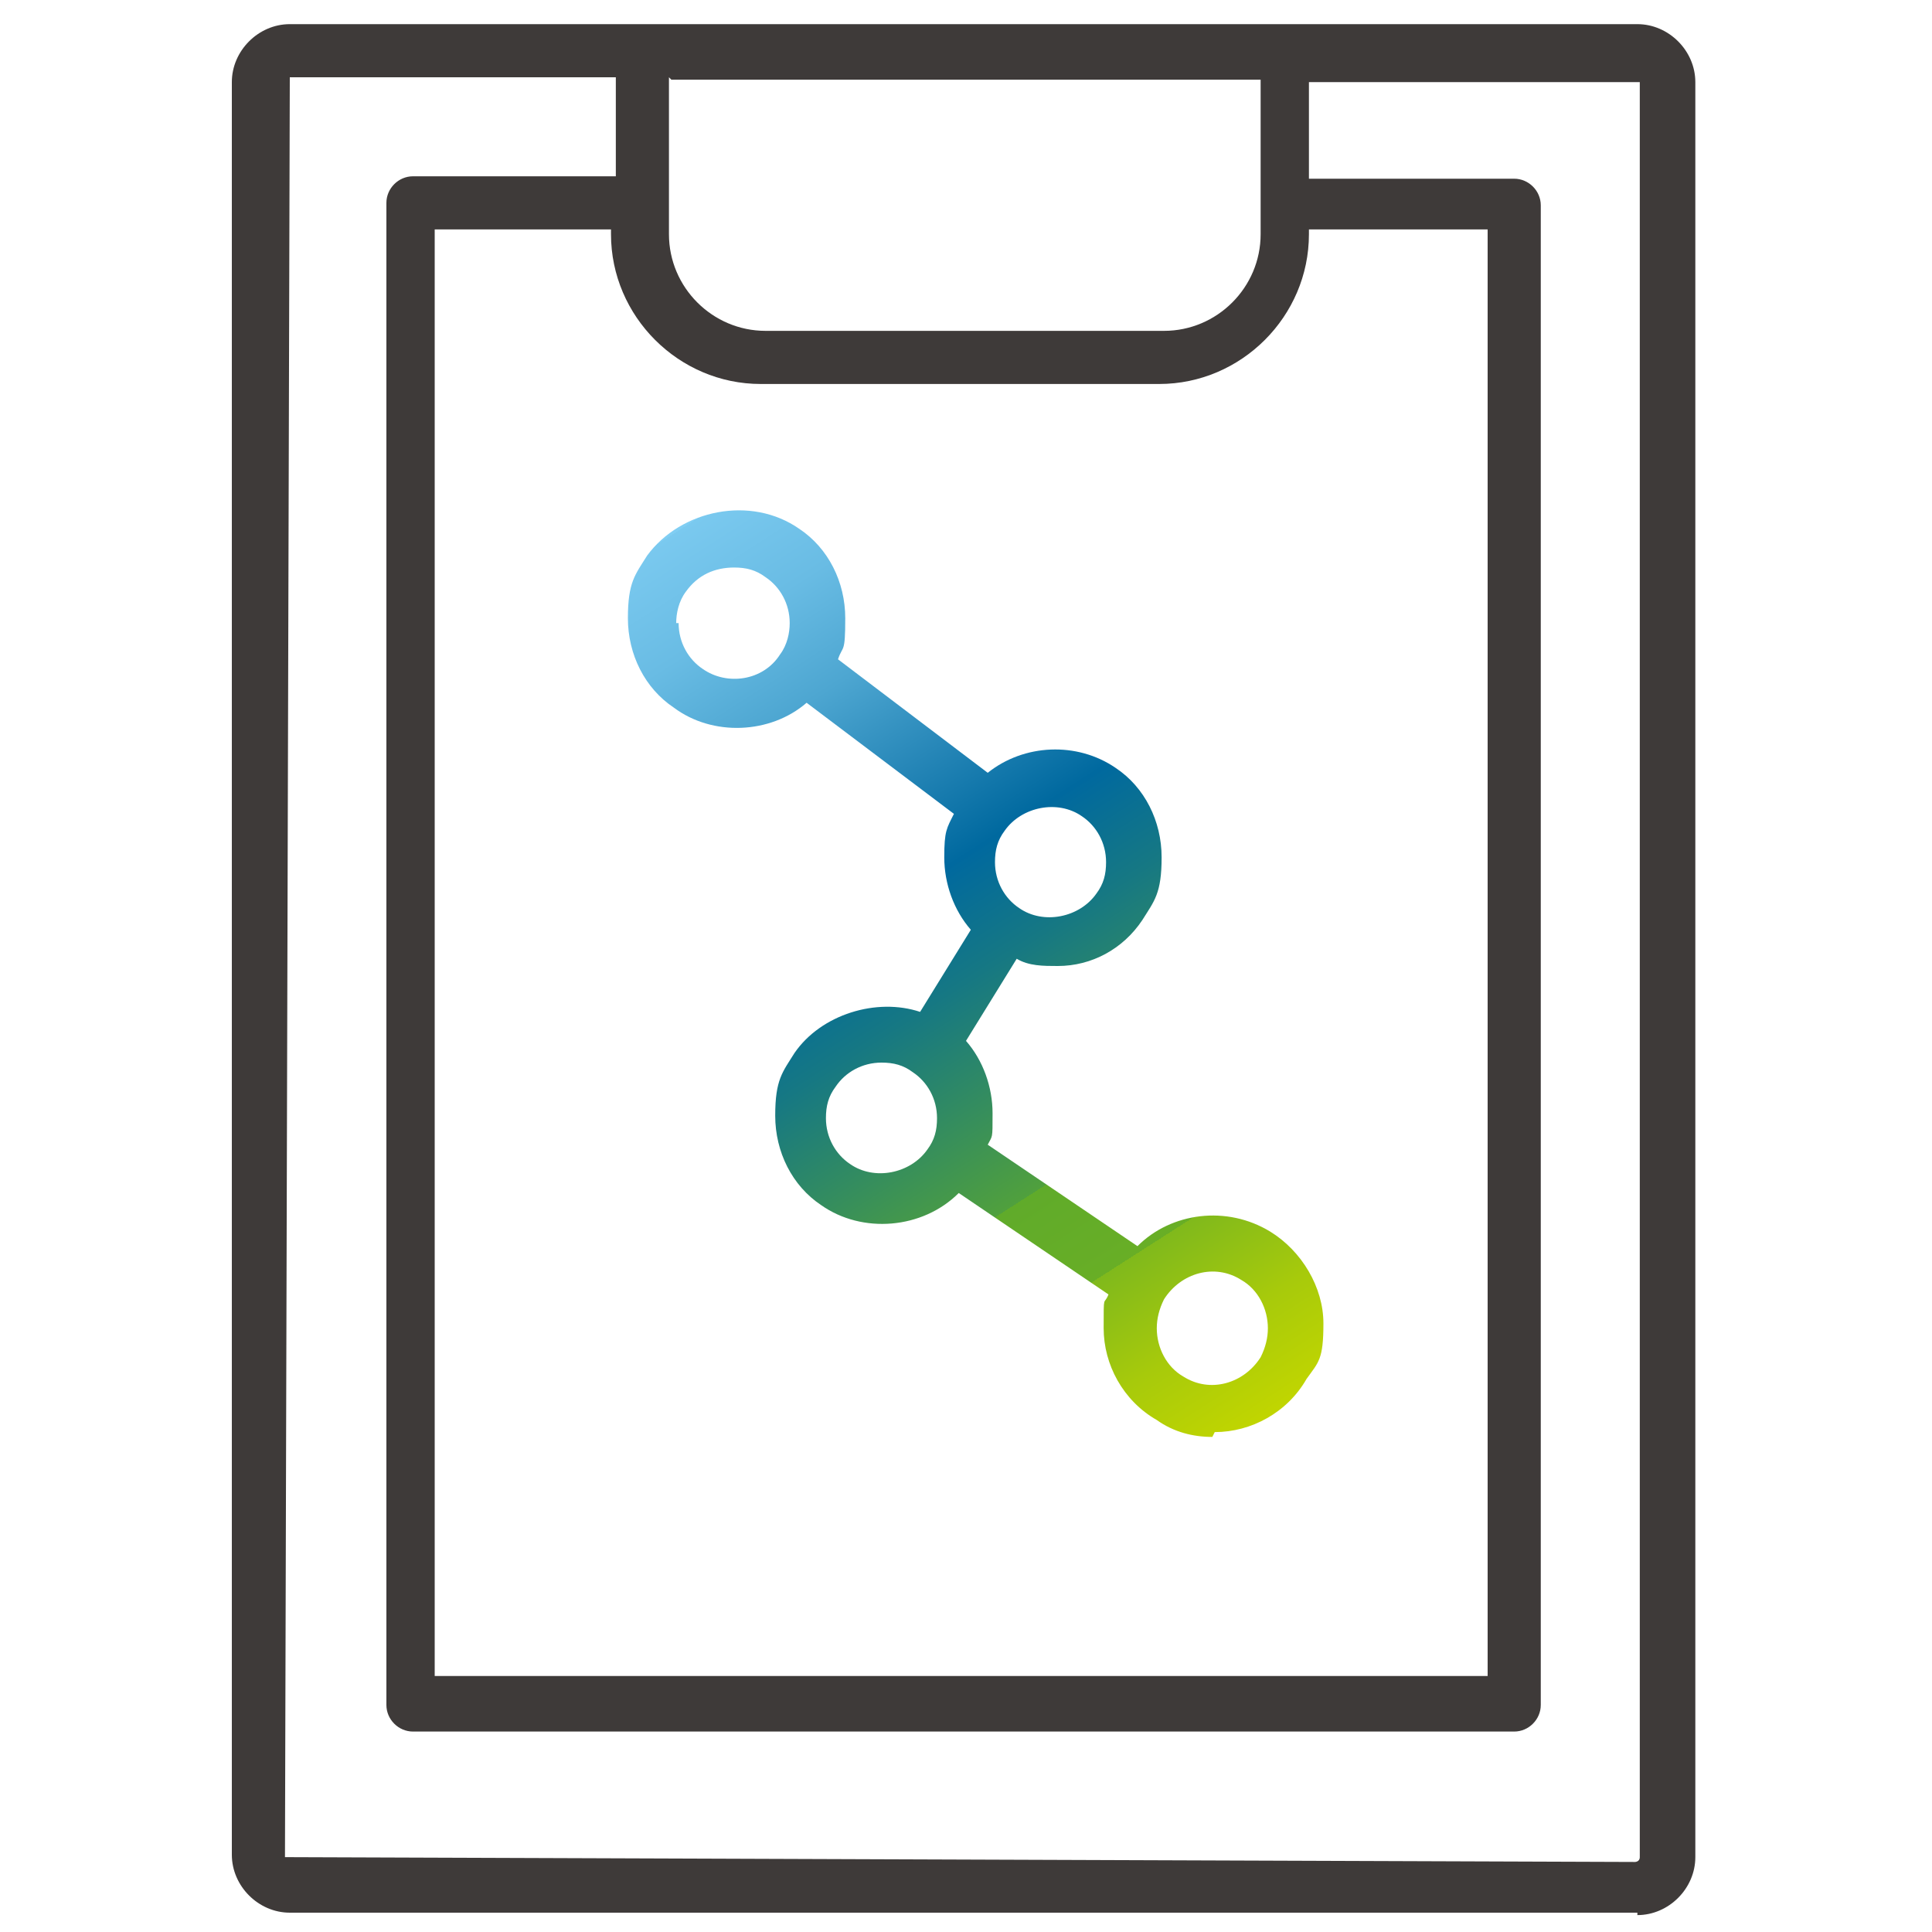
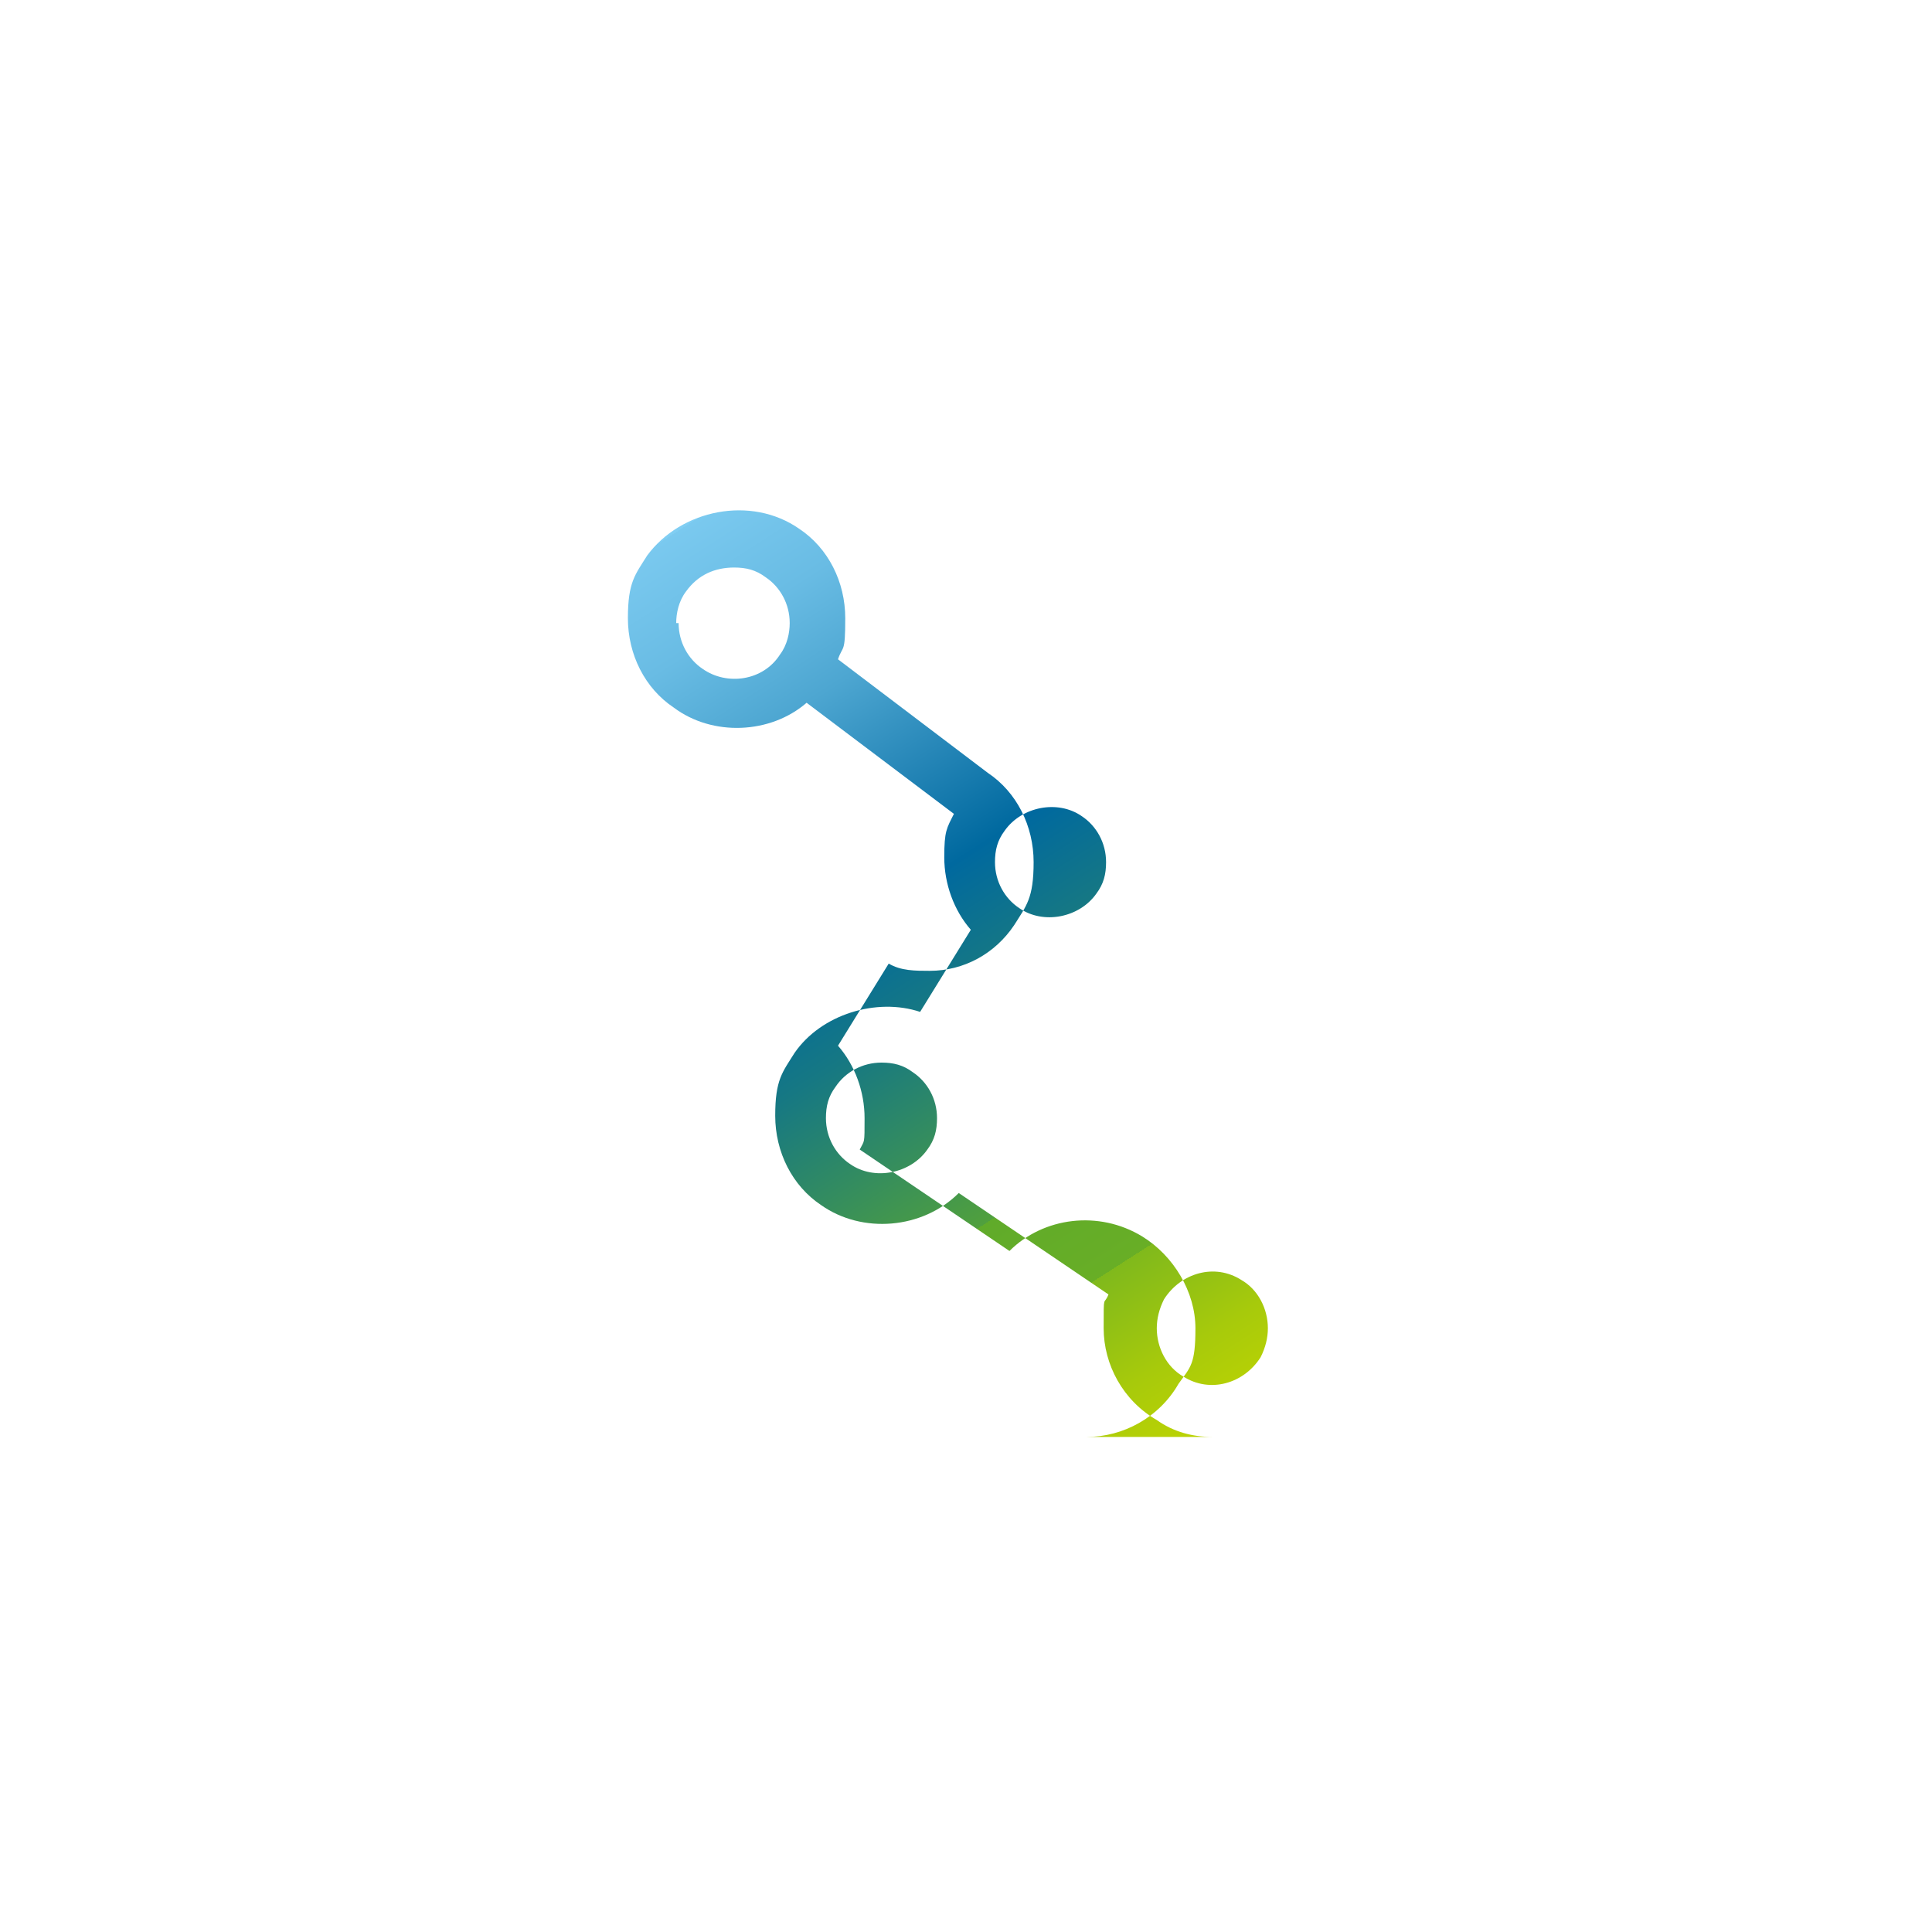
<svg xmlns="http://www.w3.org/2000/svg" id="_레이어_1" data-name="레이어_1" version="1.1" viewBox="0 0 80 80">
  <defs>
    <style>
      .st0 {
        fill: #3e3a39;
      }

      .st1 {
        fill: url(#_무제_그라디언트_3);
      }
    </style>
    <linearGradient id="_무제_그라디언트_3" data-name="무제 그라디언트 3" x1="27.9" y1="22.1" x2="51.8" y2="59.4" gradientUnits="userSpaceOnUse">
      <stop offset="0" stop-color="#80cef3" />
      <stop offset="0" stop-color="#7ac9ef" />
      <stop offset=".1" stop-color="#69bce4" />
      <stop offset=".2" stop-color="#4da6d1" />
      <stop offset=".3" stop-color="#2787b8" />
      <stop offset=".4" stop-color="#00699f" />
      <stop offset=".5" stop-color="#167883" />
      <stop offset=".7" stop-color="#50a03d" />
      <stop offset=".7" stop-color="#60ab2a" />
      <stop offset=".8" stop-color="#68ae26" />
      <stop offset=".8" stop-color="#80b91c" />
      <stop offset=".9" stop-color="#a7ca0b" />
      <stop offset="1" stop-color="#c2d600" />
    </linearGradient>
  </defs>
-   <path class="st1" d="M50.2,59.5c-.8,0-1.6-.2-2.3-.7-1.4-.8-2.2-2.3-2.2-3.8s0-.9.2-1.4l-6.2-4.2c-1.5,1.5-4,1.7-5.7.5-1.2-.8-1.9-2.2-1.9-3.7s.3-1.8.8-2.6c1.1-1.6,3.4-2.3,5.2-1.7l2.1-3.4c-.7-.8-1.1-1.9-1.1-3s.1-1.2.4-1.8l-6.1-4.6c-1.5,1.3-3.9,1.4-5.5.2-1.2-.8-1.9-2.2-1.9-3.7s.3-1.8.8-2.6h0c1.4-1.9,4.3-2.5,6.3-1.1,1.2.8,1.9,2.2,1.9,3.7s-.1,1.1-.3,1.7l6.2,4.7c1.5-1.2,3.7-1.3,5.3-.2l-.6.9.6-.9c1.2.8,1.9,2.2,1.9,3.7s-.3,1.8-.8,2.6h0c-.8,1.2-2.1,1.9-3.5,1.9-.6,0-1.2,0-1.7-.3l-2.1,3.4c.7.8,1.1,1.9,1.1,3s0,.9-.2,1.3l6.2,4.2c1.4-1.4,3.7-1.7,5.5-.6,1.3.8,2.2,2.3,2.2,3.8s-.2,1.6-.7,2.3l-.9-.5.9.5c-.8,1.4-2.3,2.2-3.8,2.2ZM47.9,55c0,.8.4,1.6,1.1,2,1.1.7,2.5.3,3.2-.8.2-.4.3-.8.3-1.2,0-.8-.4-1.6-1.1-2-1.1-.7-2.5-.3-3.2.8-.2.4-.3.8-.3,1.2ZM35.2,48.2l-.6.9.6-.9c1,.7,2.5.4,3.2-.6.3-.4.4-.8.4-1.3,0-.8-.4-1.5-1-1.9,0,0,0,0,0,0-.4-.3-.8-.4-1.3-.4h0c-.8,0-1.5.4-1.9,1-.3.4-.4.8-.4,1.3,0,.8.4,1.5,1,1.9ZM41.2,35.7c0,.8.4,1.5,1,1.9,1,.7,2.5.4,3.2-.6.3-.4.4-.8.4-1.3,0-.8-.4-1.5-1-1.9-1-.7-2.5-.4-3.2.6-.3.4-.4.8-.4,1.3h0ZM28.1,25.8c0,.8.4,1.5,1,1.9,1,.7,2.5.5,3.2-.6.3-.4.4-.9.4-1.3,0-.8-.4-1.5-1-1.9-.4-.3-.8-.4-1.3-.4-.8,0-1.5.3-2,1l-.9-.6.9.6c-.3.4-.4.9-.4,1.3Z" />
-   <path class="st0" d="M67.8,79.2H12c-1.3,0-2.4-1.1-2.4-2.4V3.4c0-1.3,1.1-2.4,2.4-2.4h55.8c1.3,0,2.4,1.1,2.4,2.4v73.5c0,1.3-1.1,2.4-2.4,2.4ZM12,3.2l-.2,73.7,55.9.2c0,0,.2,0,.2-.2V3.4h-13.7s0,4,0,4h8.5c.6,0,1.1.5,1.1,1.1v62.1c0,.6-.5,1.1-1.1,1.1H17.1c-.6,0-1.1-.5-1.1-1.1V8.4c0-.6.5-1.1,1.1-1.1h8.4V3.2h-13.5ZM18.2,69.4h43.4V9.5h-7.4v.2c0,3.4-2.8,6.2-6.2,6.2h-16.5c-3.4,0-6.2-2.8-6.2-6.2v-.2h-7.3v59.9ZM27.7,3.2v6.5c0,2.2,1.8,4,4,4h16.5c2.2,0,4-1.8,4-4V3.3h-24.4Z" />
+   <path class="st1" d="M50.2,59.5c-.8,0-1.6-.2-2.3-.7-1.4-.8-2.2-2.3-2.2-3.8s0-.9.2-1.4l-6.2-4.2c-1.5,1.5-4,1.7-5.7.5-1.2-.8-1.9-2.2-1.9-3.7s.3-1.8.8-2.6c1.1-1.6,3.4-2.3,5.2-1.7l2.1-3.4c-.7-.8-1.1-1.9-1.1-3s.1-1.2.4-1.8l-6.1-4.6c-1.5,1.3-3.9,1.4-5.5.2-1.2-.8-1.9-2.2-1.9-3.7s.3-1.8.8-2.6h0c1.4-1.9,4.3-2.5,6.3-1.1,1.2.8,1.9,2.2,1.9,3.7s-.1,1.1-.3,1.7l6.2,4.7l-.6.9.6-.9c1.2.8,1.9,2.2,1.9,3.7s-.3,1.8-.8,2.6h0c-.8,1.2-2.1,1.9-3.5,1.9-.6,0-1.2,0-1.7-.3l-2.1,3.4c.7.8,1.1,1.9,1.1,3s0,.9-.2,1.3l6.2,4.2c1.4-1.4,3.7-1.7,5.5-.6,1.3.8,2.2,2.3,2.2,3.8s-.2,1.6-.7,2.3l-.9-.5.9.5c-.8,1.4-2.3,2.2-3.8,2.2ZM47.9,55c0,.8.4,1.6,1.1,2,1.1.7,2.5.3,3.2-.8.2-.4.3-.8.3-1.2,0-.8-.4-1.6-1.1-2-1.1-.7-2.5-.3-3.2.8-.2.4-.3.8-.3,1.2ZM35.2,48.2l-.6.9.6-.9c1,.7,2.5.4,3.2-.6.3-.4.4-.8.4-1.3,0-.8-.4-1.5-1-1.9,0,0,0,0,0,0-.4-.3-.8-.4-1.3-.4h0c-.8,0-1.5.4-1.9,1-.3.4-.4.8-.4,1.3,0,.8.4,1.5,1,1.9ZM41.2,35.7c0,.8.4,1.5,1,1.9,1,.7,2.5.4,3.2-.6.3-.4.4-.8.4-1.3,0-.8-.4-1.5-1-1.9-1-.7-2.5-.4-3.2.6-.3.4-.4.8-.4,1.3h0ZM28.1,25.8c0,.8.4,1.5,1,1.9,1,.7,2.5.5,3.2-.6.3-.4.4-.9.4-1.3,0-.8-.4-1.5-1-1.9-.4-.3-.8-.4-1.3-.4-.8,0-1.5.3-2,1l-.9-.6.9.6c-.3.4-.4.9-.4,1.3Z" />
</svg>